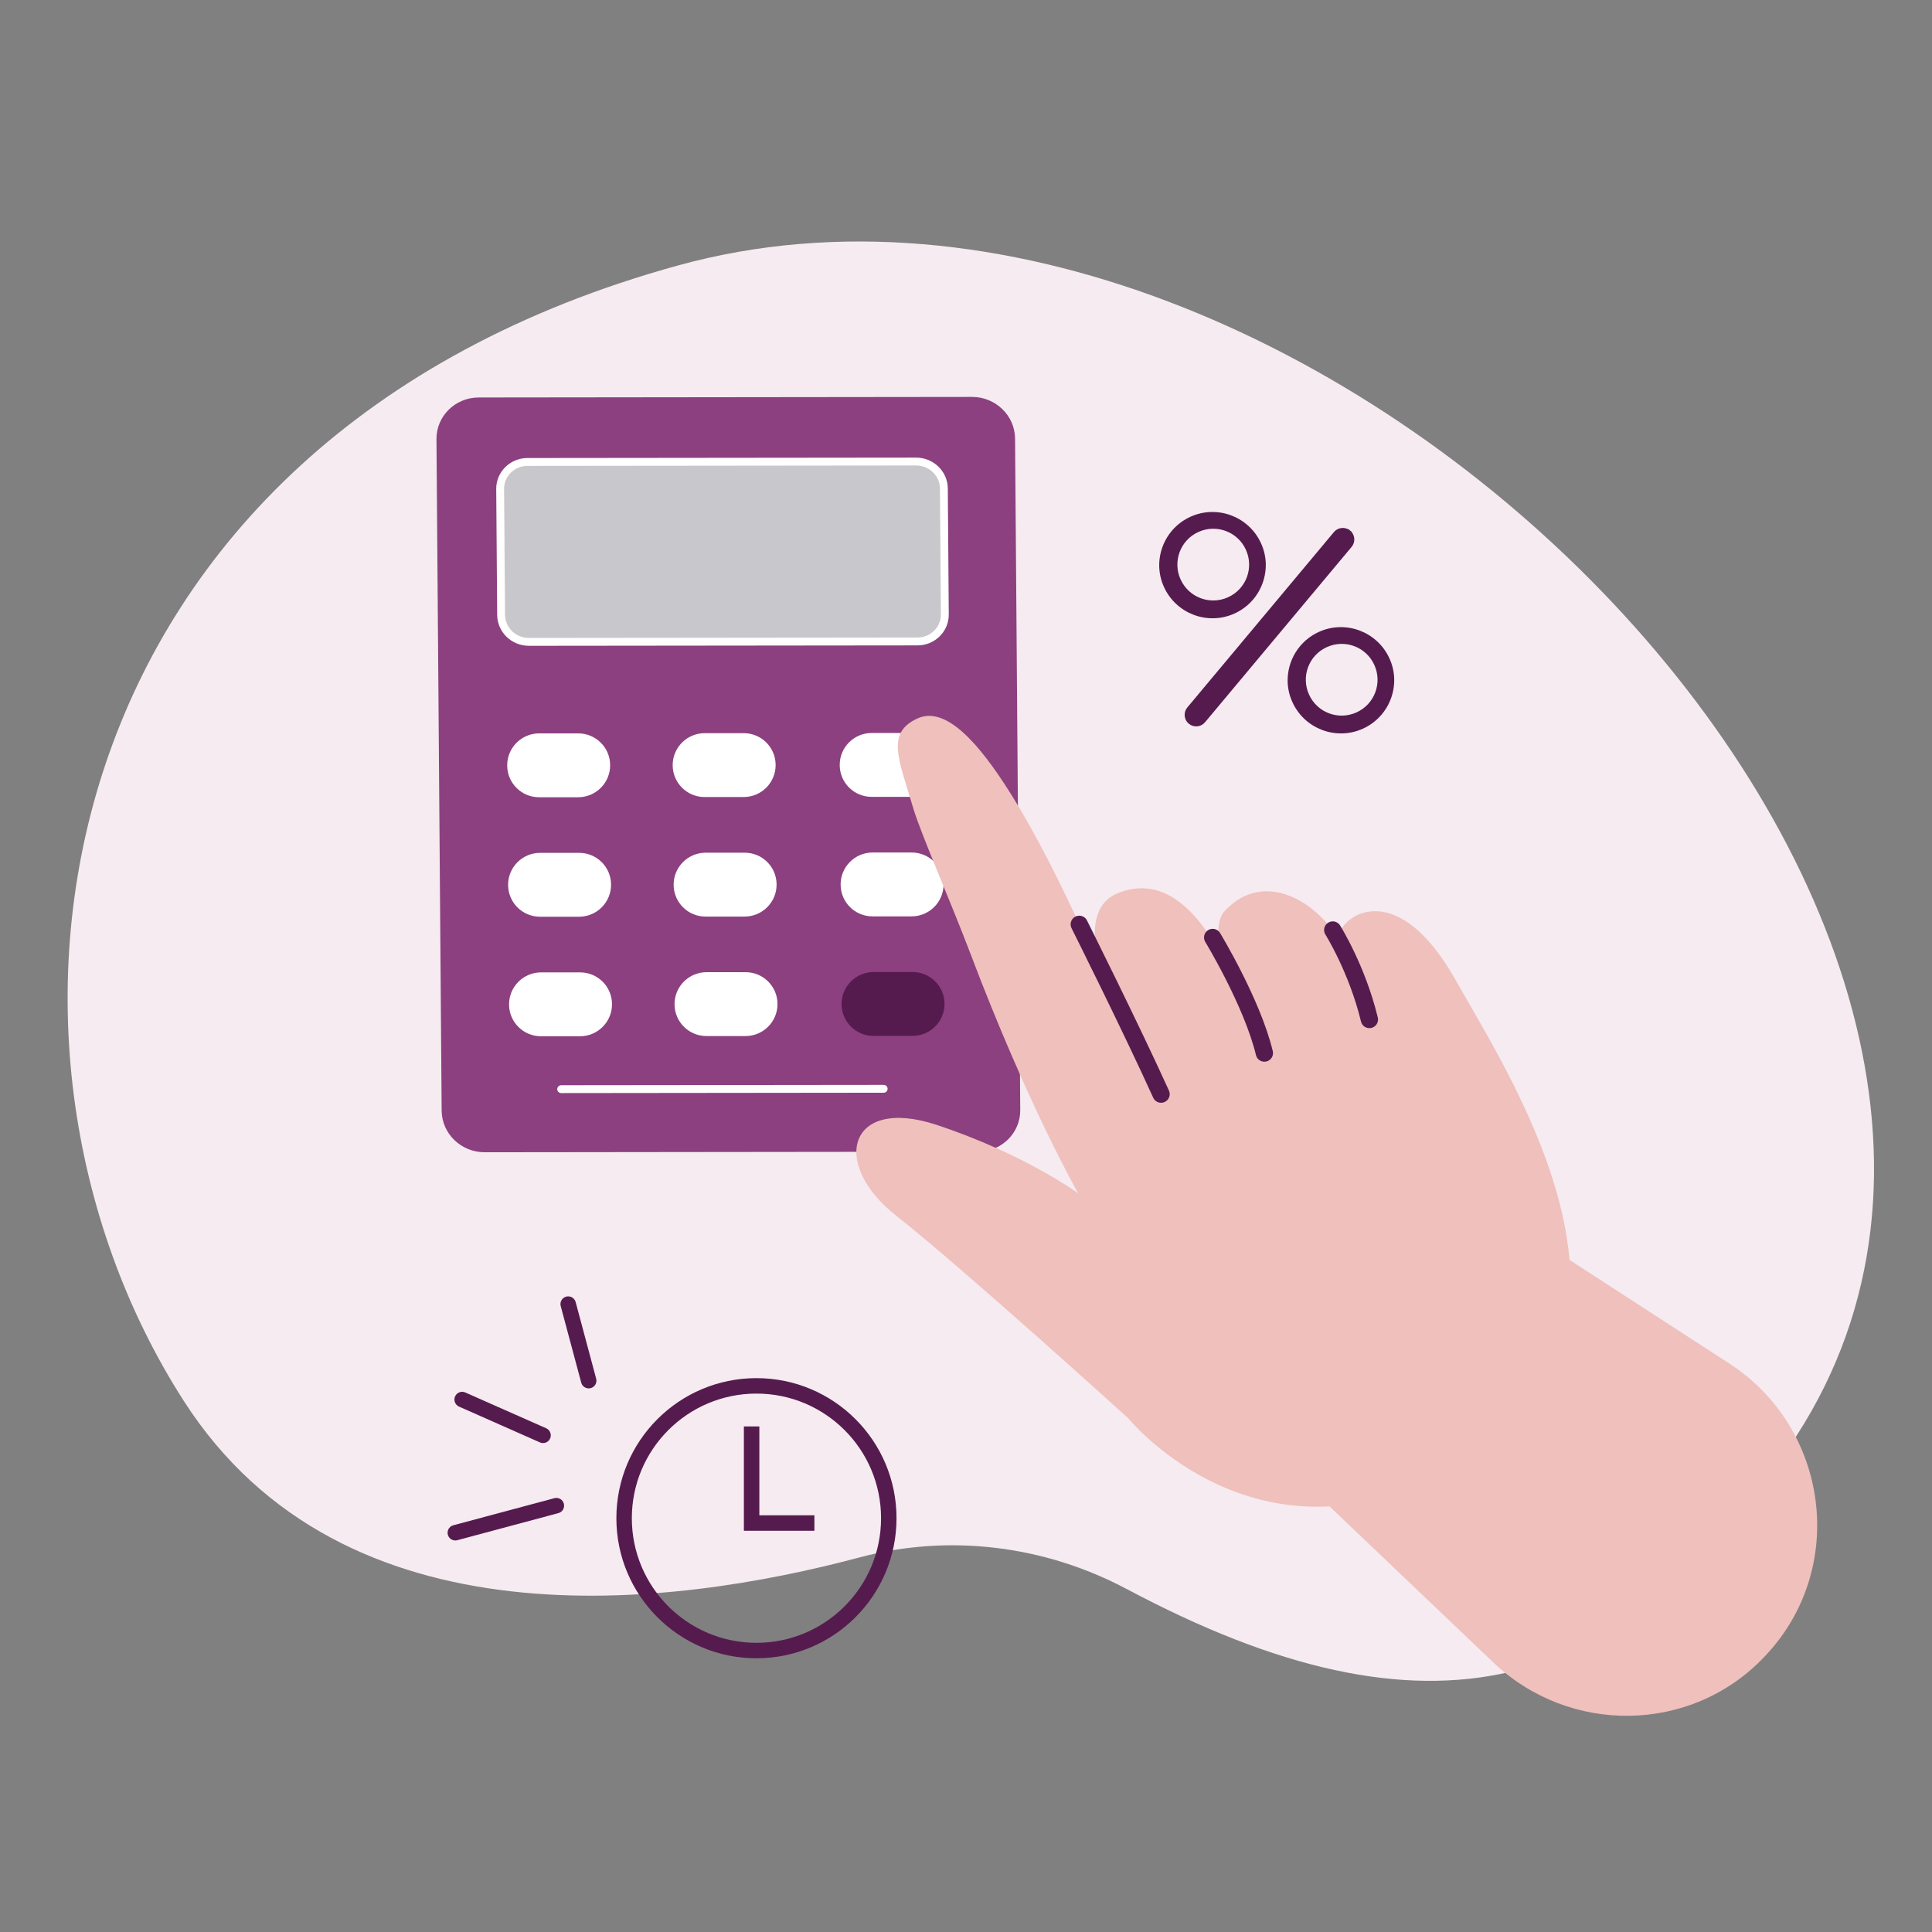
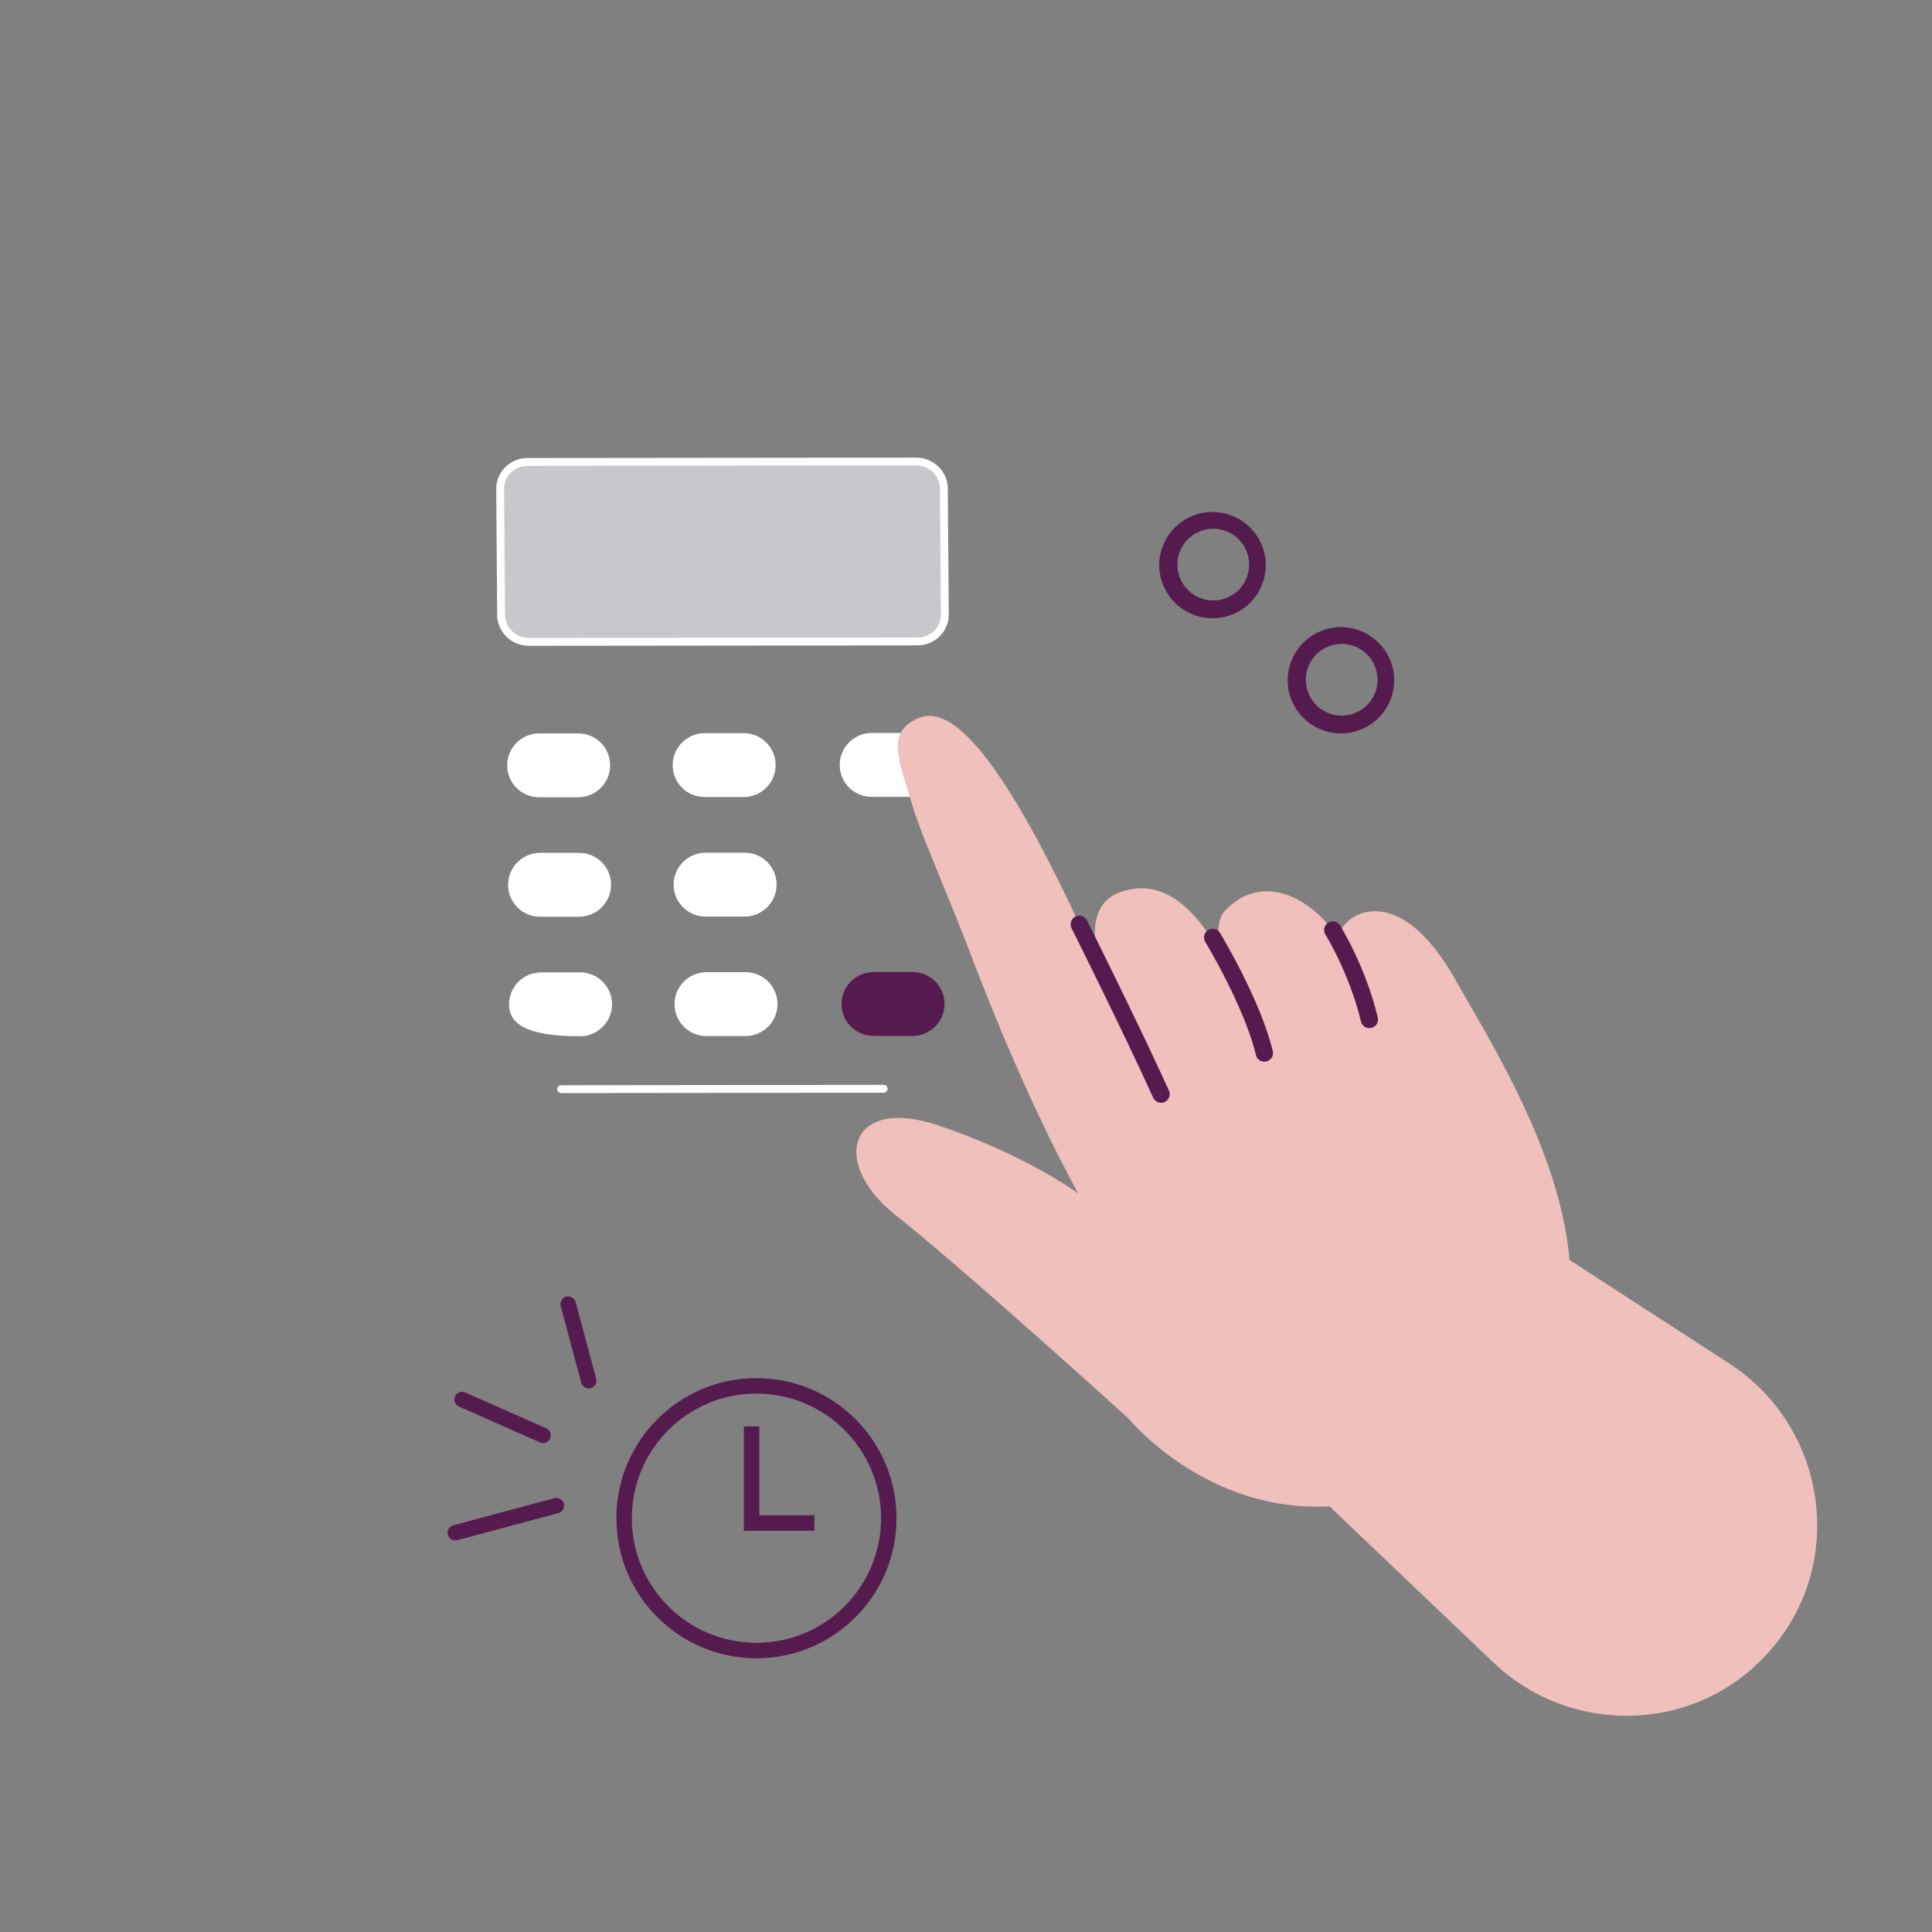
<svg xmlns="http://www.w3.org/2000/svg" width="200" height="200" viewBox="0 0 200 200" fill="none">
  <rect x="0" y="0" width="200" height="200" fill="#808080" stroke="none" />
-   <path d="M116.643 164.502C108.13 159.966 98.216 158.759 89.003 161.217C69.54 166.412 35.593 170.794 19.044 145.052C-4.946 107.735 4.347 45.595 70.218 27.471C136.088 9.347 220.567 95.085 185.977 148.625C168.282 176.016 147.826 181.11 116.647 164.498L116.643 164.502Z" fill="#F5EBF0" />
-   <path d="M101.238 119.224L50.165 119.282C47.731 119.282 45.74 117.354 45.72 114.973L45.183 45.466C45.162 43.085 47.121 41.147 49.56 41.147L100.634 41.09C103.067 41.09 105.058 43.017 105.079 45.398L105.616 114.905C105.637 117.286 103.677 119.224 101.238 119.224Z" fill="#8C4080" />
  <path d="M94.984 66.405L54.746 66.447C53.172 66.447 51.89 65.201 51.874 63.665L51.776 50.614C51.765 49.077 53.031 47.826 54.6 47.821L94.838 47.779C96.412 47.779 97.694 49.025 97.71 50.562L97.809 63.612C97.819 65.149 96.553 66.4 94.984 66.405Z" fill="#C8C8CC" />
  <path d="M94.984 66.405L54.746 66.447C53.172 66.447 51.89 65.201 51.874 63.665L51.776 50.614C51.765 49.077 53.031 47.826 54.6 47.821L94.838 47.779C96.412 47.779 97.694 49.025 97.71 50.562L97.809 63.612C97.819 65.149 96.553 66.4 94.984 66.405Z" stroke="white" stroke-width="0.814" stroke-linecap="round" stroke-linejoin="round" />
  <path d="M59.858 82.531H55.813C53.995 82.536 52.514 81.072 52.504 79.253C52.488 77.419 53.974 75.924 55.808 75.919H59.852C61.671 75.914 63.151 77.378 63.162 79.196C63.177 81.03 61.692 82.525 59.858 82.531Z" fill="white" />
  <path d="M76.988 82.509H72.944C71.125 82.514 69.645 81.05 69.635 79.232C69.619 77.398 71.105 75.903 72.939 75.897H76.983C78.802 75.892 80.282 77.356 80.293 79.175C80.308 81.008 78.823 82.504 76.988 82.509Z" fill="white" />
  <path d="M94.28 82.489H90.236C88.417 82.494 86.937 81.03 86.927 79.211C86.911 77.377 88.397 75.882 90.231 75.877H94.275C96.094 75.872 97.574 77.336 97.584 79.154C97.6 80.988 96.115 82.483 94.28 82.489Z" fill="white" />
  <path d="M59.952 94.899H55.908C54.089 94.904 52.609 93.44 52.599 91.621C52.583 89.788 54.068 88.292 55.903 88.287H59.947C61.766 88.282 63.246 89.746 63.256 91.564C63.272 93.398 61.787 94.893 59.952 94.899Z" fill="white" />
  <path d="M77.088 94.883H73.044C71.225 94.888 69.745 93.424 69.734 91.606C69.719 89.772 71.204 88.277 73.039 88.272H77.083C78.902 88.266 80.382 89.73 80.392 91.549C80.408 93.382 78.922 94.878 77.088 94.883Z" fill="white" />
-   <path d="M94.374 94.862H90.33C88.511 94.868 87.031 93.404 87.021 91.585C87.005 89.751 88.49 88.256 90.325 88.251H94.369C96.188 88.246 97.668 89.71 97.678 91.528C97.694 93.362 96.209 94.857 94.374 94.862Z" fill="white" />
-   <path d="M60.051 107.273H56.007C54.188 107.278 52.708 105.814 52.697 103.996C52.682 102.162 54.167 100.666 56.002 100.661H60.046C61.864 100.656 63.345 102.12 63.355 103.938C63.371 105.772 61.885 107.267 60.051 107.273Z" fill="white" />
+   <path d="M60.051 107.273C54.188 107.278 52.708 105.814 52.697 103.996C52.682 102.162 54.167 100.666 56.002 100.661H60.046C61.864 100.656 63.345 102.12 63.355 103.938C63.371 105.772 61.885 107.267 60.051 107.273Z" fill="white" />
  <path d="M77.182 107.252H73.138C71.319 107.257 69.839 105.793 69.828 103.975C69.813 102.141 71.298 100.646 73.132 100.641H77.177C78.995 100.635 80.475 102.099 80.486 103.918C80.501 105.752 79.016 107.247 77.182 107.252Z" fill="white" />
  <path d="M94.473 107.237H90.429C88.61 107.242 87.13 105.778 87.119 103.959C87.104 102.126 88.589 100.63 90.423 100.625H94.468C96.286 100.62 97.766 102.084 97.777 103.902C97.793 105.736 96.307 107.231 94.473 107.237Z" fill="#561B4E" />
  <path d="M58.092 112.748L91.477 112.712" stroke="white" stroke-width="0.814" stroke-linecap="round" stroke-linejoin="round" />
  <path d="M116.748 146.775C116.748 146.775 99.707 131.312 92.786 125.857C85.859 120.402 87.887 113.447 96.96 116.448C106.033 119.449 111.625 123.544 111.625 123.544C111.625 123.544 106.424 114.479 100.452 98.703C98.529 93.618 95.313 86.266 94.558 83.724C93.02 78.556 91.702 75.893 94.954 74.382C97.909 73.007 101.369 76.982 104.574 82.078C109.984 90.674 115.013 103.199 117.405 108.529C117.405 108.529 109.468 94.941 115.758 92.445C122.945 89.596 127.479 99.802 129.944 107.487C129.944 107.487 124.164 97.072 126.822 94.264C130.934 89.913 136.438 93.451 138.678 97.426C137.756 95.749 143.984 89.59 150.665 101.427C156.841 112.379 175.977 141.362 146.934 153.705C128.641 161.478 116.753 146.77 116.753 146.77L116.748 146.775Z" fill="#EFC0BC" />
  <path d="M111.725 95.686C111.725 95.686 117.025 106.277 120.193 113.264L111.725 95.686Z" fill="#CA3327" />
  <path d="M111.725 95.686C111.725 95.686 117.025 106.277 120.193 113.264" stroke="#561B4E" stroke-width="1.788" stroke-linecap="round" stroke-linejoin="round" />
  <path d="M125.535 97.046C125.535 97.046 129.621 103.767 130.887 109.013L125.535 97.046Z" fill="#CA3327" />
  <path d="M125.535 97.046C125.535 97.046 129.621 103.767 130.887 109.013" stroke="#561B4E" stroke-width="1.788" stroke-linecap="round" stroke-linejoin="round" />
  <path d="M137.965 96.274C137.965 96.274 140.492 100.291 141.759 105.538L137.965 96.274Z" fill="#CA3327" />
  <path d="M137.965 96.274C137.965 96.274 140.492 100.291 141.759 105.538" stroke="#561B4E" stroke-width="1.788" stroke-linecap="round" stroke-linejoin="round" />
  <path d="M127.761 146.53L154.59 172.096C162.485 179.619 175.045 179.468 182.576 171.585C182.67 171.486 182.763 171.387 182.852 171.293C191.242 162.285 189.34 147.848 179.011 141.148L145.553 119.459L127.761 146.535V146.53Z" fill="#EFC0BC" />
  <path d="M120.732 60.661L120.732 60.661L120.732 60.66C120.43 60.006 120.28 59.317 120.26 58.636C120.216 56.595 121.364 54.63 123.34 53.731L123.34 53.731C125.982 52.53 129.101 53.701 130.303 56.343L130.304 56.344C130.606 56.998 130.755 57.687 130.775 58.368C130.819 60.409 129.672 62.375 127.696 63.273L127.696 63.273C125.054 64.475 121.934 63.303 120.732 60.661ZM121.98 60.089C122.884 62.09 125.242 62.97 127.238 62.062C129.24 61.159 130.12 58.801 129.212 56.806C128.308 54.805 125.95 53.925 123.954 54.833C121.952 55.736 121.072 58.094 121.98 60.089Z" fill="#561B4E" stroke="#561B4E" stroke-width="0.518" />
  <path d="M134.027 72.581L134.027 72.581L134.027 72.58C133.724 71.926 133.575 71.237 133.555 70.556C133.511 68.515 134.659 66.549 136.635 65.651L136.635 65.651C139.277 64.45 142.396 65.621 143.598 68.263L143.599 68.264C143.901 68.918 144.05 69.607 144.07 70.288C144.114 72.329 142.967 74.295 140.991 75.193L140.991 75.193C138.349 76.394 135.229 75.223 134.027 72.581ZM135.275 72.009C136.179 74.01 138.537 74.89 140.533 73.982C142.534 73.079 143.415 70.721 142.506 68.726C141.603 66.725 139.245 65.845 137.249 66.753C135.247 67.656 134.367 70.014 135.275 72.009Z" fill="#561B4E" stroke="#561B4E" stroke-width="0.518" />
-   <path d="M123.109 73.403L138.285 55.246L138.285 55.246C138.615 54.85 139.208 54.797 139.603 55.127L139.769 54.929L139.603 55.127C139.999 55.458 140.052 56.05 139.722 56.445L124.546 74.602L124.546 74.602C124.215 74.997 123.623 75.051 123.227 74.72C122.832 74.39 122.778 73.798 123.109 73.403C123.109 73.403 123.109 73.403 123.109 73.403Z" fill="#561B4E" stroke="#561B4E" stroke-width="0.518" />
  <path d="M58.818 134.999L60.942 142.925" stroke="#561B4E" stroke-width="1.6" stroke-linecap="round" stroke-linejoin="round" />
  <path d="M47.135 158.668L57.595 155.865" stroke="#561B4E" stroke-width="1.6" stroke-linecap="round" stroke-linejoin="round" />
  <path d="M47.843 144.88L56.216 148.585" stroke="#561B4E" stroke-width="1.6" stroke-linecap="round" stroke-linejoin="round" />
  <circle cx="78.307" cy="157.164" r="13.7" stroke="#561B4E" stroke-width="1.6" />
  <path d="M77.807 147.664V157.664H84.307" stroke="#561B4E" stroke-width="1.6" />
</svg>